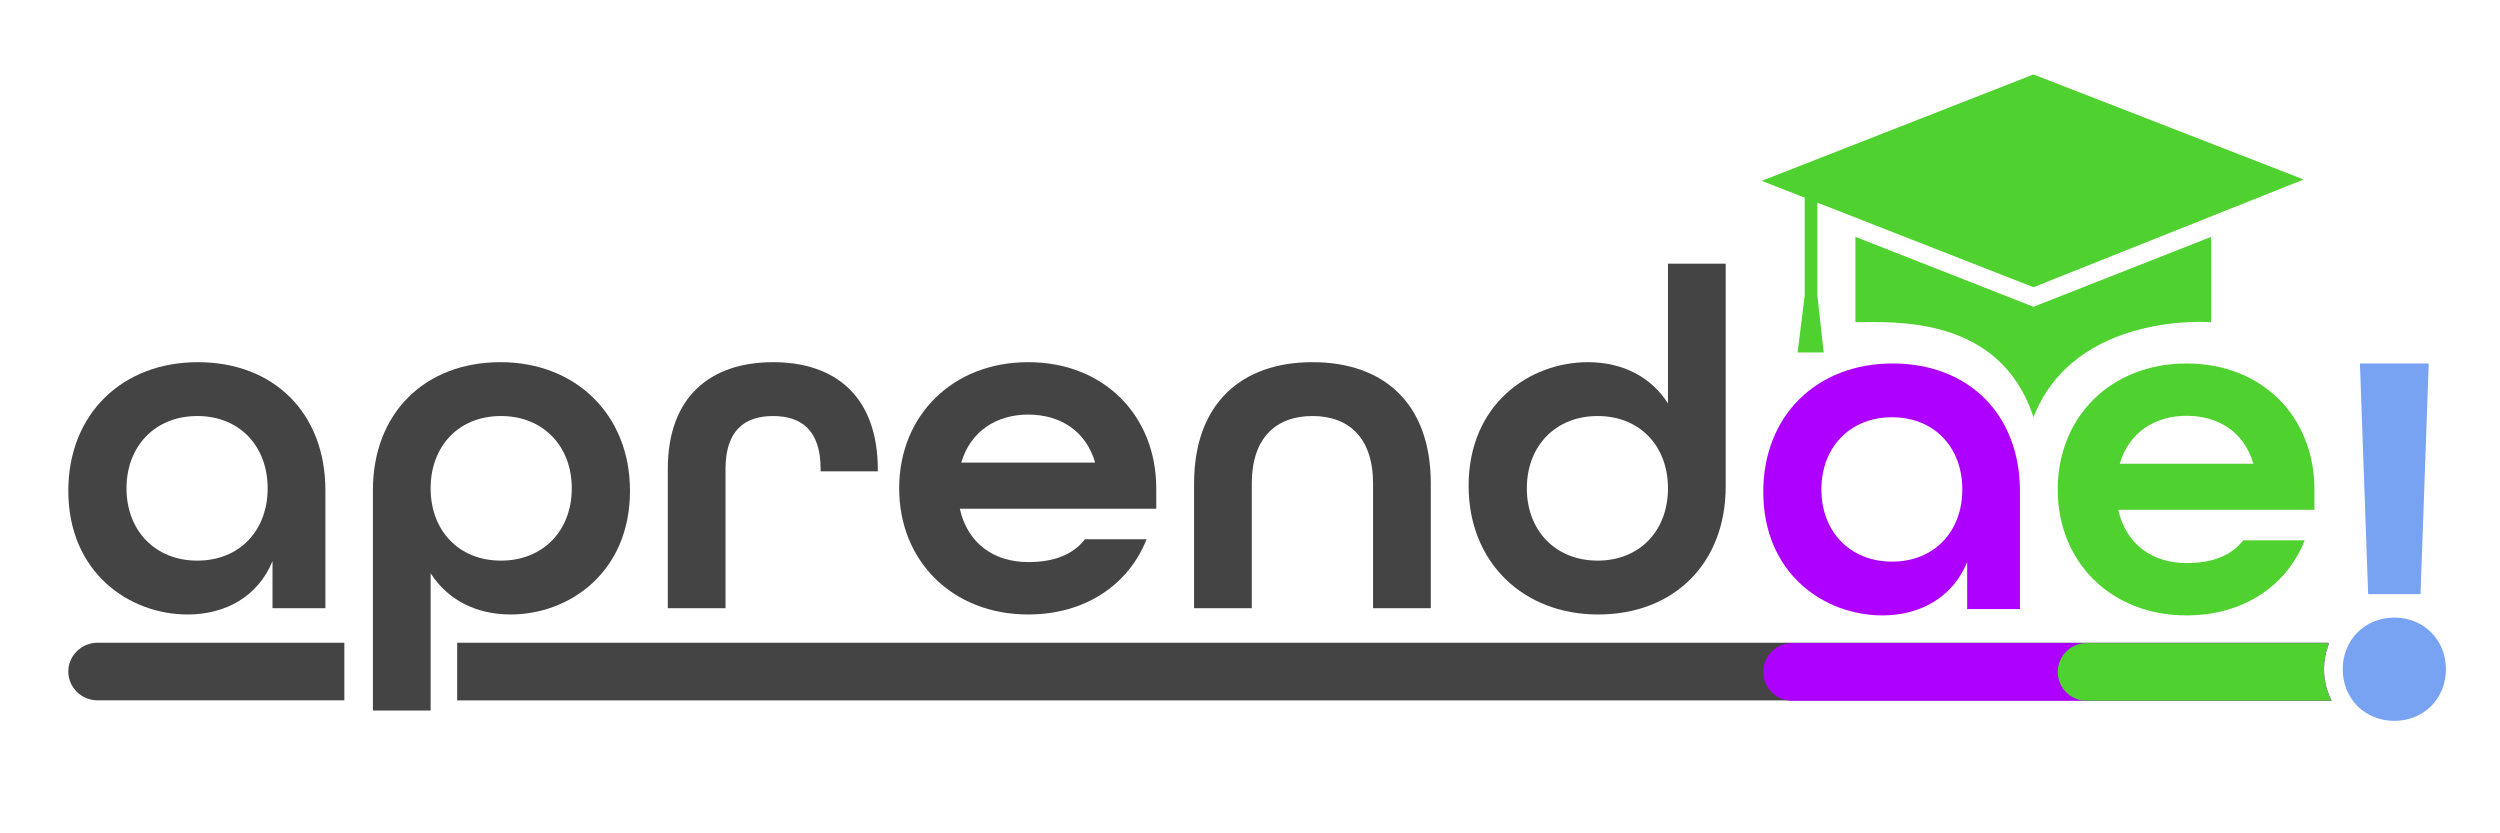
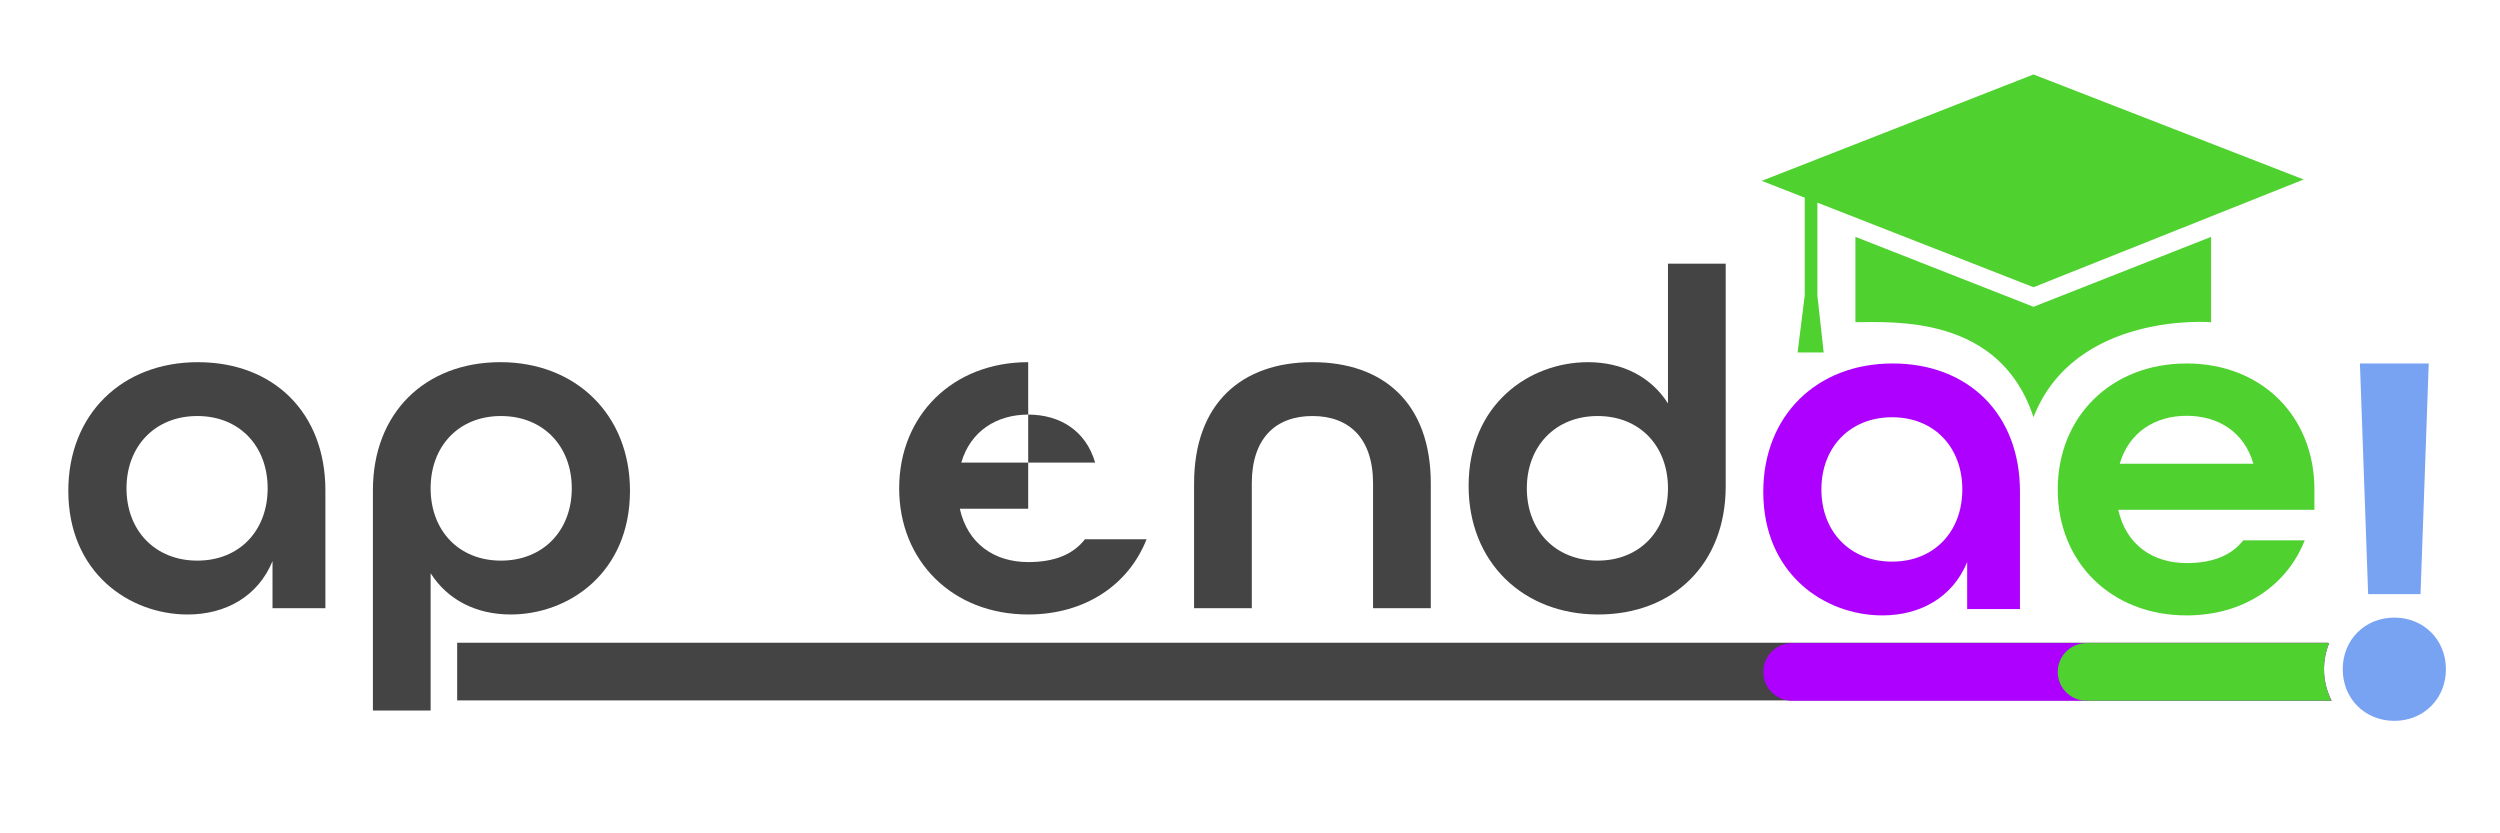
<svg xmlns="http://www.w3.org/2000/svg" fill="none" height="100%" overflow="visible" preserveAspectRatio="none" style="display: block;" viewBox="0 0 180 60" width="100%">
  <g id="ESTUDAE ORIGINAL 1">
    <path d="M126.956 35.414C126.956 29.937 130.792 26.17 136.266 26.17C141.741 26.17 145.437 29.832 145.437 35.379V43.855H141.636V40.472C140.59 43.018 138.254 44.309 135.534 44.309C131.35 44.309 126.956 41.309 126.956 35.414H126.956ZM141.287 35.239C141.287 32.204 139.265 30.042 136.231 30.042C133.197 30.042 131.14 32.204 131.14 35.239C131.14 38.274 133.198 40.437 136.231 40.437C139.264 40.437 141.287 38.274 141.287 35.239Z" fill="#AE00FF" id="Vector" />
    <path d="M148.157 35.239C148.157 30.007 151.993 26.17 157.433 26.17C162.873 26.17 166.638 30.007 166.638 35.239V36.704H152.515C153.073 39.216 154.991 40.541 157.432 40.541C159.28 40.541 160.64 40.018 161.512 38.902H165.94C164.65 42.181 161.512 44.309 157.432 44.309C151.992 44.309 148.156 40.472 148.156 35.239H148.157ZM162.244 33.39C161.582 31.088 159.699 29.937 157.433 29.937C155.166 29.937 153.283 31.123 152.62 33.39H162.244Z" fill="#4FD12F" id="Vector_2" />
    <path d="M168.676 48.184C168.676 46.066 170.275 44.467 172.392 44.467C174.508 44.467 176.107 46.066 176.107 48.184C176.107 50.301 174.508 51.901 172.392 51.901C170.275 51.901 168.676 50.301 168.676 48.184ZM169.915 26.17H174.869L174.278 42.776H170.506L169.915 26.17H169.915Z" fill="#77A3F2" id="Vector_3" />
    <g id="Group">
      <path d="M32.916 46.275V50.427H167.8C167.454 49.743 167.258 48.972 167.258 48.157C167.258 47.492 167.389 46.858 167.624 46.275H32.916Z" fill="#434443" id="Vector_4" />
-       <path d="M24.793 46.275H7.036C5.866 46.275 4.918 47.205 4.918 48.351C4.918 49.497 5.866 50.426 7.036 50.426H24.793V46.275V46.275Z" fill="#434443" id="Vector_5" />
    </g>
    <path d="M167.328 48.184C167.328 47.517 167.461 46.883 167.701 46.303H129.03C127.885 46.303 126.956 47.232 126.956 48.378C126.956 49.524 127.885 50.454 129.03 50.454H167.883C167.529 49.774 167.328 49.002 167.328 48.183V48.184Z" fill="#AE00FF" id="Vector_6" />
    <path d="M167.333 48.184C167.333 47.519 167.462 46.885 167.696 46.303H150.231C149.086 46.303 148.157 47.232 148.157 48.378C148.157 49.524 149.086 50.454 150.231 50.454H167.871C167.528 49.771 167.333 49 167.333 48.183V48.184Z" fill="#4FD12F" id="Vector_7" />
    <g id="Group_2">
      <path d="M146.411 5.361L165.864 12.923L146.411 20.68L126.844 13.021L146.411 5.361Z" fill="#4FD12F" id="Vector_8" />
      <path d="M129.94 12.111V21.272L129.427 25.379H131.305L130.852 21.272V12.111H129.94Z" fill="#4FD12F" id="Vector_9" />
      <path d="M133.59 17.054L146.411 22.089L159.199 17.054V23.197C159.199 23.197 149.384 22.407 146.411 30.041C144.005 22.661 136.327 23.197 133.59 23.197V17.054Z" fill="#4FD12F" id="Vector_10" />
    </g>
    <g id="Group_3">
      <path d="M4.918 35.335C4.918 29.849 8.759 26.077 14.243 26.077C19.726 26.077 23.428 29.745 23.428 35.3V43.79H19.621V40.401C18.574 42.952 16.233 44.244 13.51 44.244C9.319 44.244 4.918 41.239 4.918 35.335L4.918 35.335ZM19.271 35.16C19.271 32.12 17.246 29.954 14.207 29.954C11.169 29.954 9.108 32.12 9.108 35.16C9.108 38.199 11.169 40.365 14.207 40.365C17.246 40.365 19.271 38.199 19.271 35.16Z" fill="#434443" id="Vector_11" />
      <path d="M26.849 35.3C26.849 29.709 30.621 26.076 36.034 26.076C41.447 26.076 45.359 29.849 45.359 35.334C45.359 41.238 40.958 44.243 36.768 44.243C34.288 44.243 32.228 43.195 31.005 41.273V51.16H26.849V35.299V35.3ZM41.168 35.16C41.168 32.12 39.108 29.954 36.069 29.954C33.031 29.954 31.005 32.12 31.005 35.16C31.005 38.199 33.031 40.365 36.069 40.365C39.108 40.365 41.168 38.199 41.168 35.16Z" fill="#434443" id="Vector_12" />
-       <path d="M48.082 33.763C48.082 28.557 51.156 26.077 55.661 26.077C60.166 26.077 63.205 28.557 63.205 33.833V33.938H59.084V33.763C59.084 30.968 57.687 29.955 55.661 29.955C53.635 29.955 52.238 30.968 52.238 33.763V43.789H48.082V33.763H48.082Z" fill="#434443" id="Vector_13" />
-       <path d="M64.74 35.16C64.74 29.919 68.582 26.076 74.03 26.076C79.478 26.076 83.25 29.919 83.25 35.16V36.627H69.106C69.665 39.142 71.585 40.47 74.03 40.47C75.881 40.47 77.243 39.946 78.116 38.828H82.552C81.26 42.112 78.116 44.243 74.03 44.243C68.582 44.243 64.74 40.401 64.74 35.16ZM78.85 33.309C78.186 31.003 76.3 29.85 74.03 29.85C71.76 29.85 69.874 31.038 69.211 33.309H78.85Z" fill="#434443" id="Vector_14" />
+       <path d="M64.74 35.16C64.74 29.919 68.582 26.076 74.03 26.076V36.627H69.106C69.665 39.142 71.585 40.47 74.03 40.47C75.881 40.47 77.243 39.946 78.116 38.828H82.552C81.26 42.112 78.116 44.243 74.03 44.243C68.582 44.243 64.74 40.401 64.74 35.16ZM78.85 33.309C78.186 31.003 76.3 29.85 74.03 29.85C71.76 29.85 69.874 31.038 69.211 33.309H78.85Z" fill="#434443" id="Vector_14" />
      <path d="M85.974 34.81C85.974 29.046 89.397 26.076 94.495 26.076C99.594 26.076 103.017 29.011 103.017 34.81V43.789H98.86V34.81C98.86 31.526 97.114 29.954 94.495 29.954C91.876 29.954 90.129 31.526 90.129 34.81V43.789H85.973V34.81H85.974Z" fill="#434443" id="Vector_15" />
      <path d="M105.74 34.985C105.74 29.081 110.141 26.077 114.332 26.077C116.811 26.077 118.872 27.125 120.094 29.046V18.984H124.25V35.02C124.25 40.61 120.478 44.243 115.065 44.243C109.652 44.243 105.74 40.47 105.74 34.985ZM120.095 35.16C120.095 32.12 118.069 29.954 115.031 29.954C111.992 29.954 109.932 32.12 109.932 35.16C109.932 38.199 111.992 40.365 115.031 40.365C118.069 40.365 120.095 38.199 120.095 35.16Z" fill="#434443" id="Vector_16" />
    </g>
  </g>
</svg>